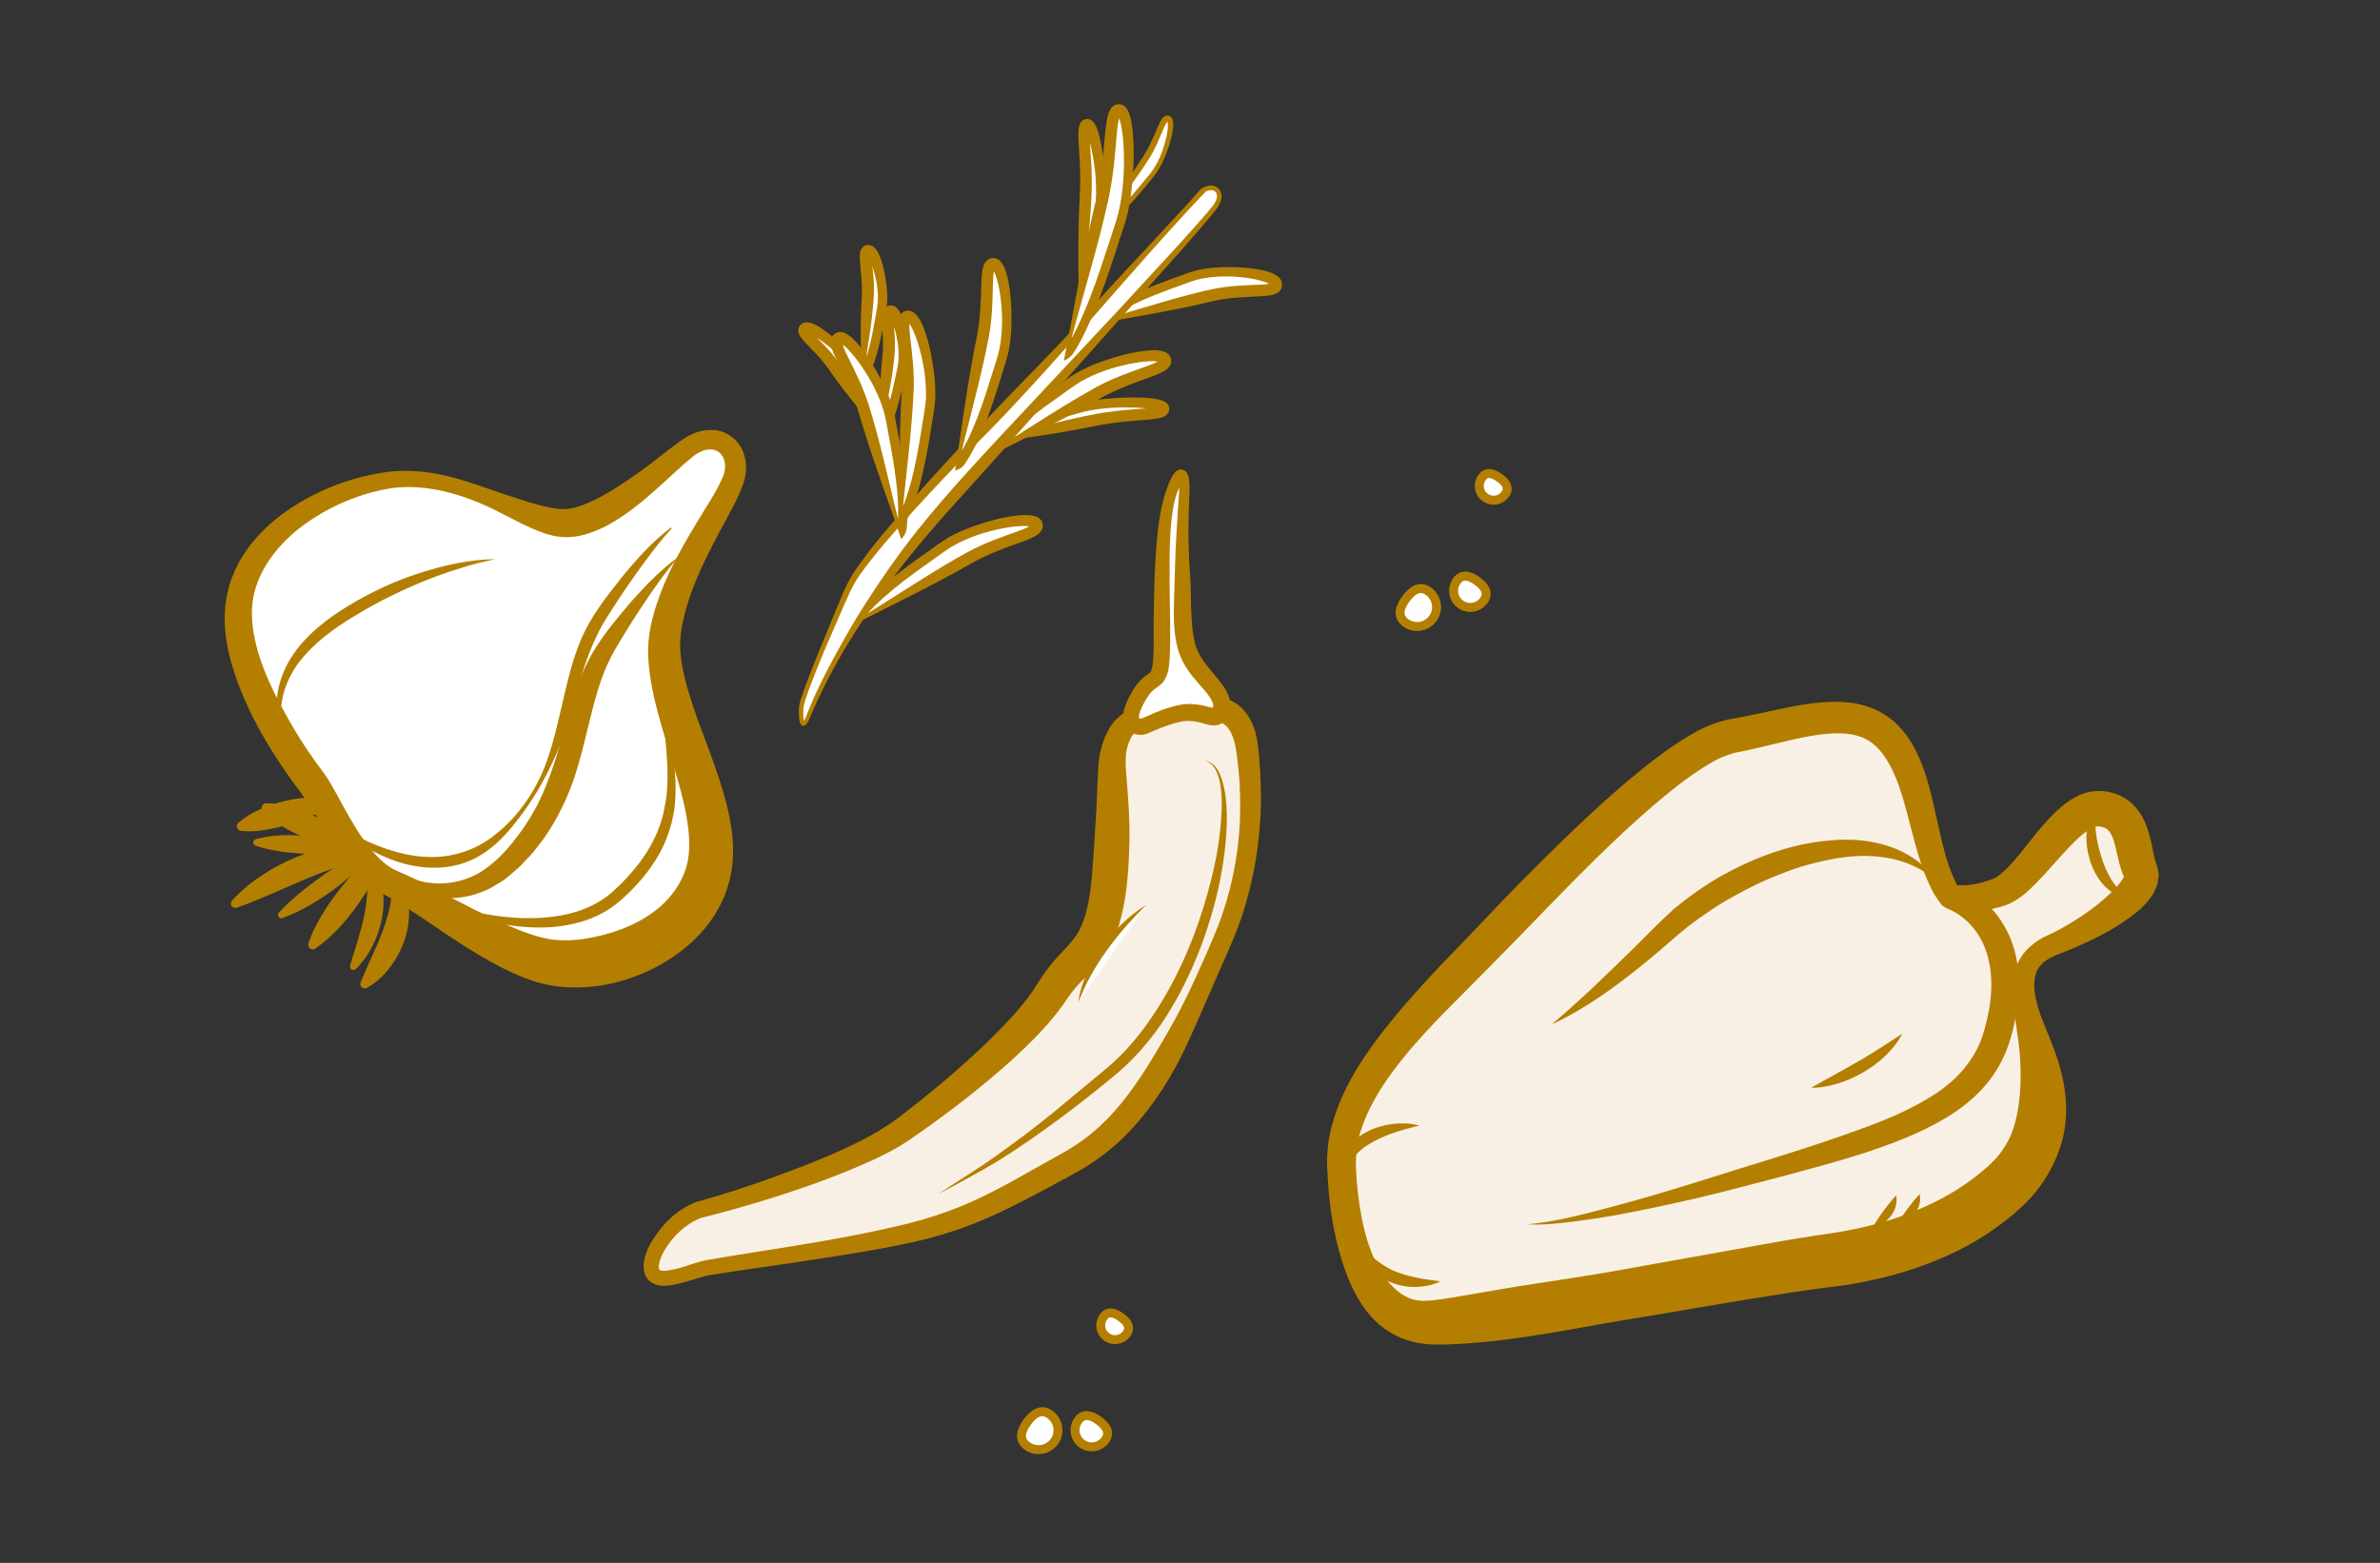
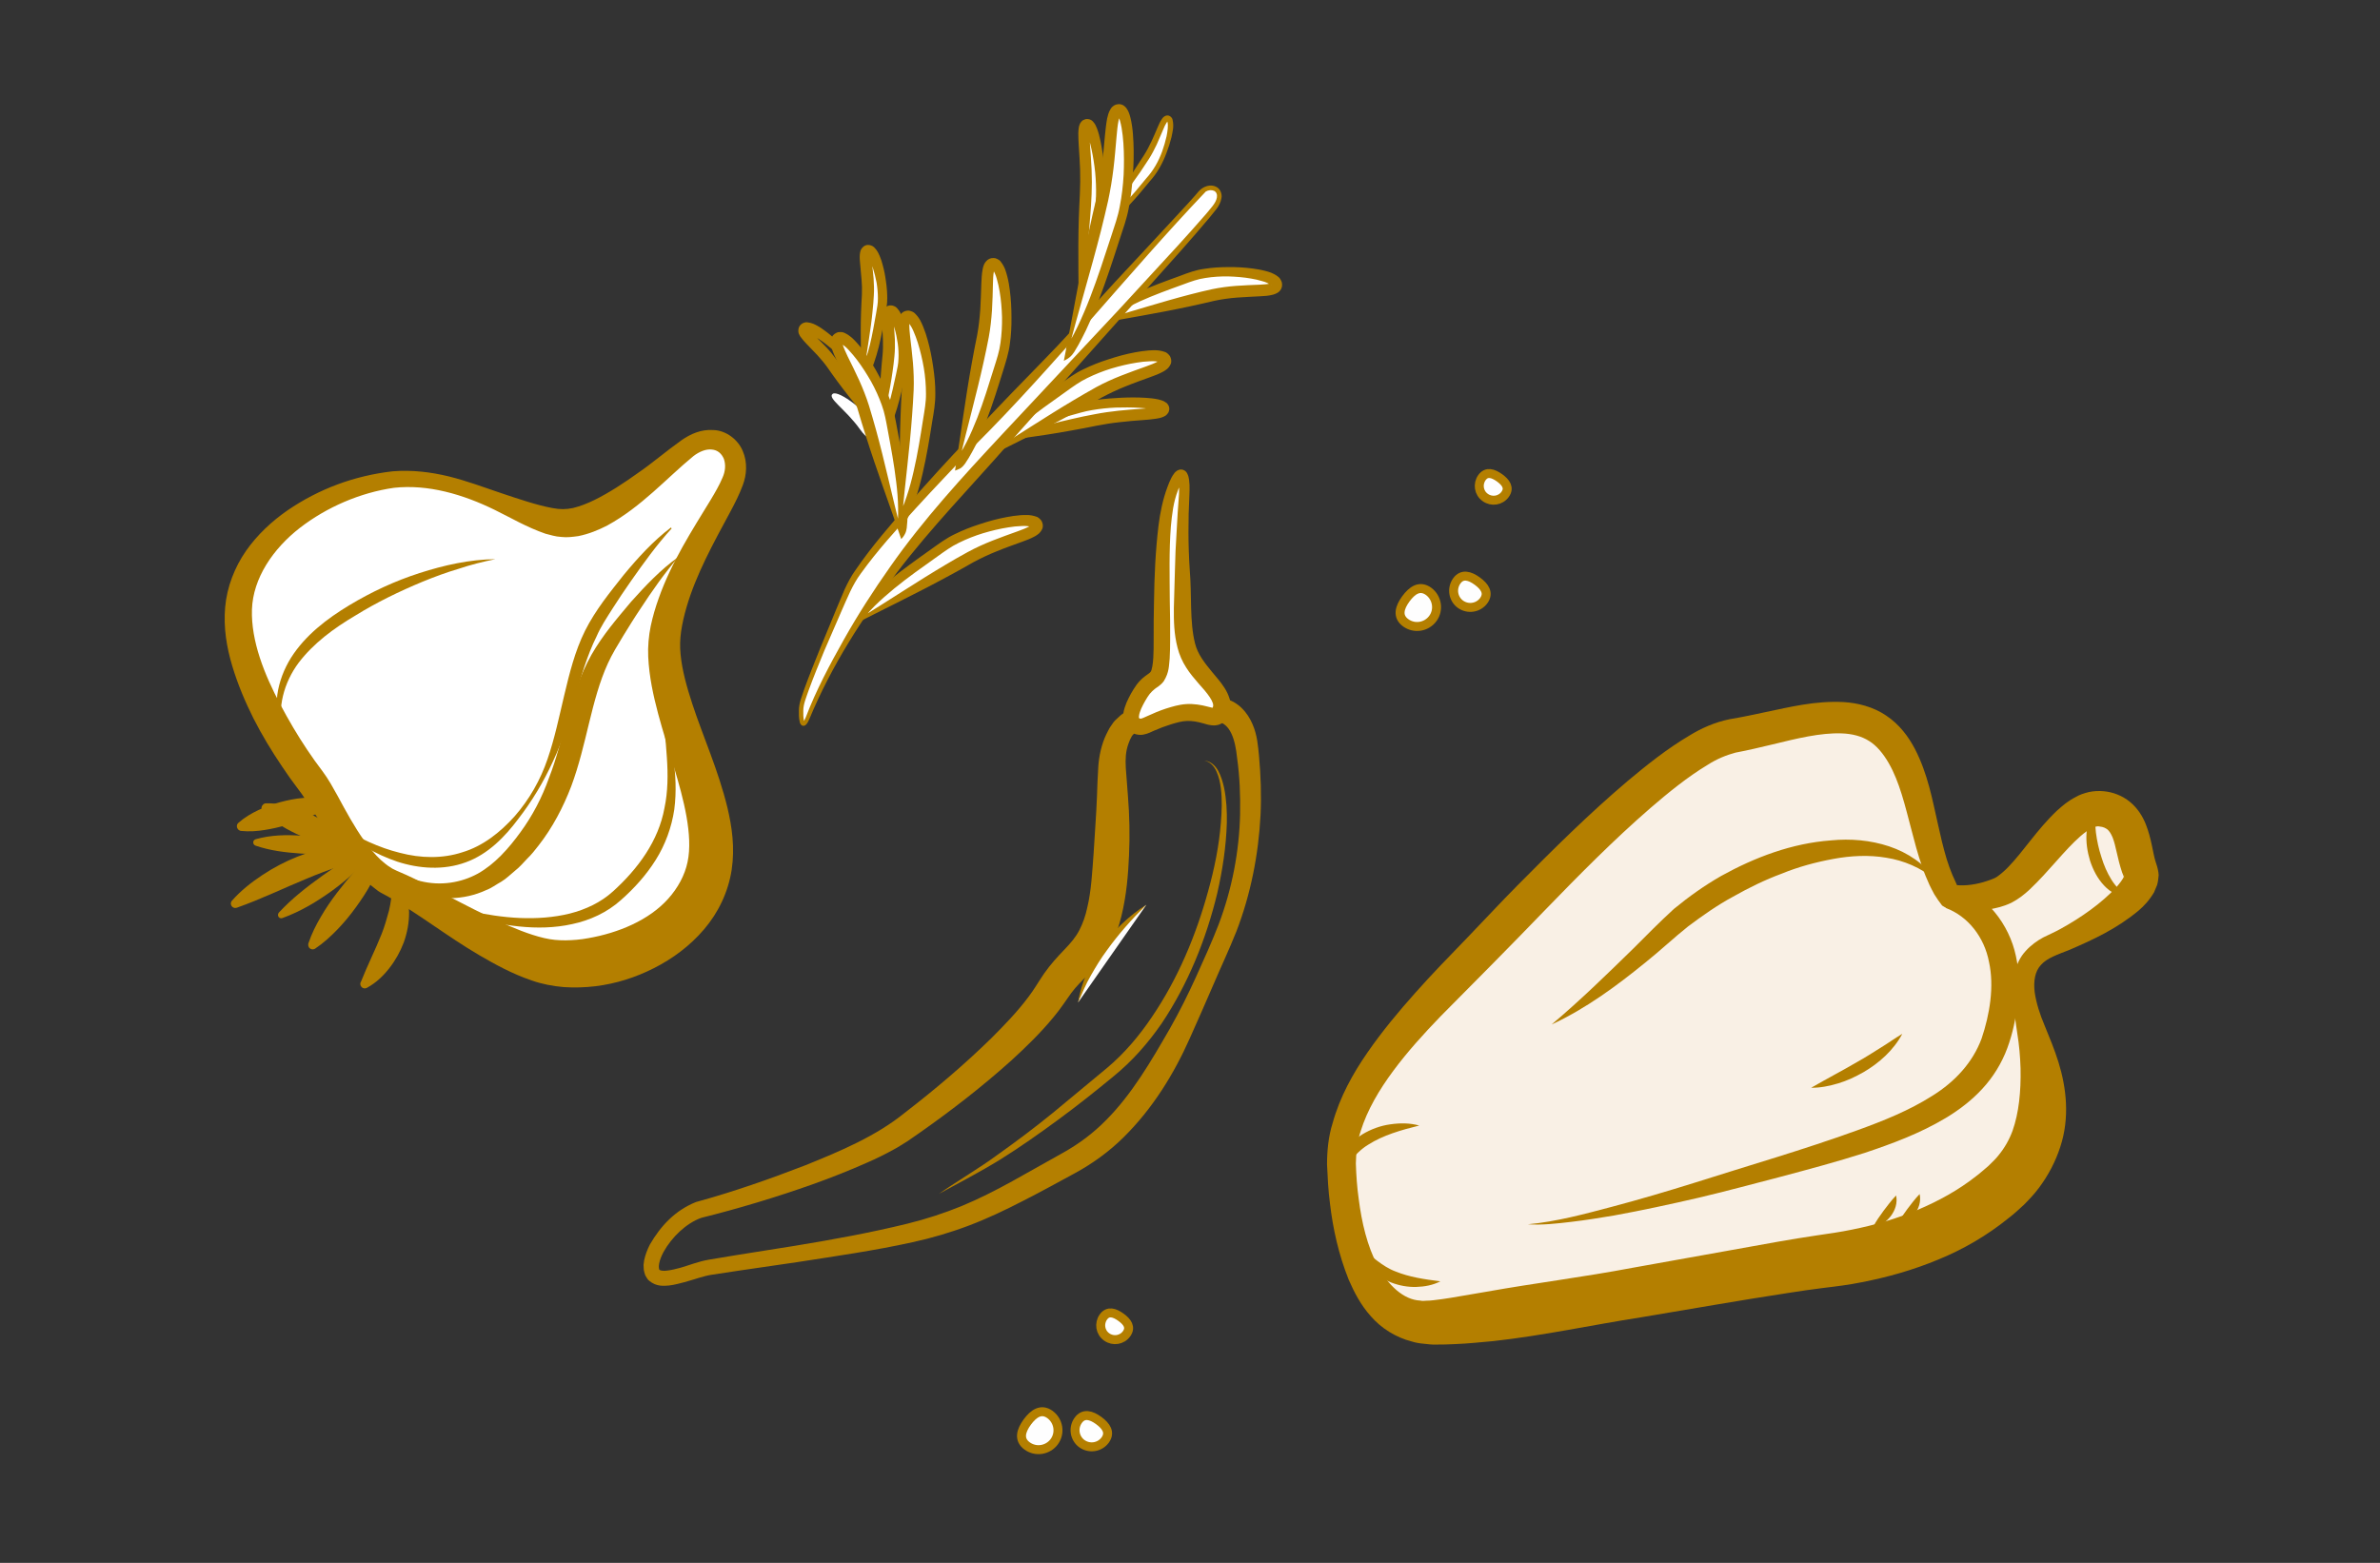
<svg xmlns="http://www.w3.org/2000/svg" version="1.1" id="Capa_1" x="0px" y="0px" viewBox="0 0 199.04 130.72" style="enable-background:new 0 0 199.04 130.72;" xml:space="preserve">
  <rect x="0" y="0" width="199.04" height="130.72" fill="#333333" stroke="none" />
  <style type="text/css">
	.st0{fill:#F9F0E5;}
	.st1{fill:#B47F00;}
	.st2{fill-rule:evenodd;clip-rule:evenodd;fill:#F9F0E5;}
	.st3{fill-rule:evenodd;clip-rule:evenodd;fill:#FFFFFF;}
	.st4{fill:#FFFFFF;}
	.st5{fill:none;stroke:#B47F00;stroke-width:3;stroke-miterlimit:10;}
	.st6{fill:#FEFEFE;}
	.st7{fill:#FEFEFE;stroke:#B47F00;stroke-width:1.5;stroke-linecap:round;stroke-linejoin:round;stroke-miterlimit:10;}
	.st8{fill:none;stroke:#B47F00;stroke-width:2;stroke-linecap:round;stroke-linejoin:round;stroke-miterlimit:10;}
	.st9{fill:#FEFEFE;stroke:#B47F00;stroke-width:0.75;stroke-miterlimit:10;}
</style>
  <g>
    <g>
      <path class="st4" d="M81.7,37.11c2.24-1.31,6.07-2.27,8.57-2.97c2.51-0.7,7.04-0.57,7.06,0.04c0.02,0.61-2.52,0.34-5.6,0.93    C88.66,35.7,81.7,37.11,81.7,37.11z" />
      <path class="st1" d="M81.34,37.25c0.05-0.1,0.1-0.25,0.22-0.4c0.12-0.15,0.28-0.26,0.4-0.33l0.47-0.23    c0.31-0.14,0.63-0.28,0.95-0.41c0.64-0.25,1.28-0.48,1.92-0.7c1.29-0.43,2.59-0.79,3.89-1.15c0.64-0.17,1.3-0.39,1.99-0.5    c0.68-0.12,1.37-0.19,2.05-0.23c0.68-0.05,1.37-0.07,2.06-0.05c0.35,0.01,0.69,0.03,1.05,0.07c0.18,0.02,0.36,0.05,0.54,0.09    c0.19,0.06,0.37,0.07,0.66,0.28c0.03,0.02,0.08,0.06,0.12,0.13c0.04,0.05,0.08,0.11,0.11,0.22c0.05,0.2,0,0.31-0.05,0.45    c-0.06,0.11-0.14,0.19-0.22,0.26c-0.07,0.04-0.13,0.08-0.2,0.11c-0.24,0.1-0.42,0.13-0.61,0.16c-0.36,0.06-0.7,0.08-1.04,0.11    c-0.68,0.05-1.34,0.1-2,0.18c-0.66,0.07-1.3,0.17-1.96,0.3c-0.69,0.14-1.39,0.28-2.1,0.4C86.78,36.53,83.94,36.84,81.34,37.25z     M82.07,36.98c2.69-0.64,5.13-1.39,7.59-1.94c0.62-0.15,1.24-0.27,1.87-0.39c0.66-0.13,1.36-0.23,2.03-0.3    c0.68-0.07,1.36-0.12,2.03-0.17c0.33-0.03,0.67-0.05,0.97-0.1c0.15-0.02,0.3-0.06,0.37-0.09c0.01-0.01,0.03-0.01,0.03-0.01    c-0.03,0.01-0.04,0.04-0.06,0.07c-0.09,0.06,0.03,0.37,0.06,0.35c0.02,0-0.14-0.07-0.27-0.1c-0.14-0.04-0.29-0.07-0.45-0.09    c-0.31-0.05-0.64-0.08-0.96-0.1c-0.65-0.04-1.32-0.04-1.98-0.02c-0.66,0.03-1.32,0.1-1.96,0.21c-0.64,0.1-1.26,0.3-1.92,0.48    c-1.3,0.36-2.59,0.71-3.86,1.13c-0.63,0.21-1.26,0.43-1.87,0.68c-0.31,0.13-0.61,0.26-0.9,0.4l-0.44,0.22    c-0.03,0.02-0.01-0.01-0.04-0.08C82.26,37.06,82.17,36.99,82.07,36.98z" />
    </g>
    <g>
      <path class="st4" d="M91.83,26.94c1.84-1.78,5.41-2.92,7.72-3.78c2.31-0.86,6.97-0.35,7.2,0.56c0.22,0.91-2.45,0.32-5.38,0.97    C98.43,25.35,91.83,26.94,91.83,26.94z" />
      <path class="st1" d="M91.48,27.13c0.03-0.11,0.06-0.26,0.14-0.43c0.08-0.16,0.22-0.3,0.32-0.39L92.36,26    c0.28-0.2,0.57-0.39,0.86-0.56c0.59-0.34,1.19-0.64,1.8-0.92c1.22-0.56,2.47-1.01,3.71-1.46c0.59-0.23,1.28-0.48,1.96-0.57    c0.68-0.11,1.36-0.15,2.04-0.15c0.68-0.01,1.35,0.03,2.03,0.12c0.34,0.05,0.68,0.1,1.02,0.19c0.35,0.09,0.69,0.18,1.08,0.47    l0.14,0.12c0.05,0.06,0.1,0.15,0.14,0.23c0.09,0.16,0.1,0.35,0.06,0.55c-0.07,0.24-0.21,0.38-0.36,0.47    c-0.12,0.07-0.25,0.12-0.35,0.15c-0.41,0.11-0.74,0.12-1.08,0.14c-0.67,0.04-1.32,0.06-1.96,0.11c-0.64,0.05-1.28,0.14-1.89,0.27    c-0.66,0.15-1.35,0.32-2.03,0.46C96.79,26.21,94.03,26.65,91.48,27.13z M92.17,26.75c2.59-0.73,4.96-1.5,7.36-2.12    c0.6-0.16,1.2-0.3,1.83-0.44c0.67-0.14,1.35-0.23,2.02-0.28c0.67-0.05,1.34-0.07,1.99-0.1c0.32-0.02,0.65-0.04,0.88-0.1    c0.06-0.01,0.08-0.03,0.11-0.04c-0.01,0-0.02,0.01-0.02,0.02c-0.01,0.01-0.04,0.05-0.04,0.08c-0.02,0.04,0.01,0.05-0.01,0.08    c0,0.01,0.02,0.02,0.02,0.01l-0.05-0.03c-0.13-0.11-0.43-0.25-0.72-0.32c-0.29-0.09-0.6-0.16-0.91-0.21    c-0.62-0.11-1.27-0.16-1.91-0.18c-0.64-0.01-1.28,0.03-1.91,0.13c-0.63,0.09-1.19,0.29-1.83,0.53c-1.24,0.45-2.47,0.89-3.66,1.43    c-0.59,0.27-1.17,0.56-1.72,0.89c-0.27,0.16-0.54,0.34-0.79,0.53l-0.37,0.29c-0.02,0.02-0.01,0-0.05-0.06    C92.35,26.8,92.26,26.75,92.17,26.75z" />
    </g>
    <g>
      <path class="st4" d="M82.2,38.3c1.59-2.4,5.16-4.75,7.44-6.39s7.37-2.7,7.8-1.87s-2.54,1.14-5.54,2.79    C88.91,34.48,82.2,38.3,82.2,38.3z" />
      <path class="st1" d="M81.92,38.57c0.01-0.12,0.01-0.29,0.06-0.48c0.05-0.19,0.15-0.36,0.24-0.48l0.36-0.45    c0.25-0.29,0.51-0.57,0.78-0.84c0.54-0.54,1.11-1.03,1.69-1.51c1.17-0.95,2.39-1.82,3.6-2.68c0.59-0.42,1.23-0.9,1.93-1.23    c0.69-0.34,1.4-0.62,2.13-0.85c0.72-0.24,1.46-0.44,2.21-0.58c0.38-0.07,0.76-0.13,1.16-0.16c0.4-0.02,0.79-0.06,1.32,0.12    c0.12,0.02,0.31,0.17,0.44,0.35c0.1,0.19,0.16,0.42,0.07,0.66c-0.18,0.4-0.44,0.52-0.61,0.63c-0.38,0.21-0.74,0.34-1.1,0.47    c-0.71,0.26-1.4,0.5-2.08,0.78c-0.68,0.27-1.33,0.58-1.97,0.92c-0.67,0.38-1.35,0.77-2.05,1.14    C87.35,35.89,84.52,37.23,81.92,38.57z M82.49,38.03c2.59-1.59,4.94-3.16,7.35-4.59c0.6-0.36,1.22-0.71,1.84-1.06    c0.68-0.37,1.37-0.68,2.08-0.96c0.7-0.28,1.42-0.53,2.11-0.78c0.34-0.12,0.69-0.26,0.95-0.4c0.15-0.06,0.21-0.18,0.19-0.11    C97,30.2,97,30.24,97.02,30.27c0,0.05,0.07,0.05,0,0.03c-0.17-0.07-0.55-0.11-0.89-0.08c-0.35,0.01-0.7,0.05-1.06,0.11    c-0.71,0.11-1.42,0.28-2.12,0.49c-0.69,0.21-1.37,0.48-2.02,0.8c-0.65,0.31-1.2,0.72-1.83,1.17c-1.21,0.86-2.42,1.71-3.56,2.64    c-0.57,0.47-1.12,0.95-1.64,1.46c-0.26,0.26-0.5,0.52-0.74,0.79l-0.34,0.42c-0.02,0.03-0.02,0.01-0.08-0.03    C82.7,38.02,82.59,38,82.49,38.03z" />
    </g>
    <g>
      <path class="st4" d="M71.47,52.08c1.59-2.4,5.16-4.75,7.44-6.39c2.29-1.64,7.37-2.7,7.8-1.87s-2.54,1.14-5.54,2.79    S71.47,52.08,71.47,52.08z" />
      <path class="st1" d="M71.18,52.35c0.01-0.12,0.01-0.29,0.06-0.48c0.05-0.19,0.15-0.36,0.24-0.48l0.36-0.45    c0.25-0.29,0.51-0.57,0.78-0.84c0.54-0.54,1.11-1.03,1.69-1.51c1.17-0.95,2.39-1.82,3.6-2.68c0.59-0.42,1.23-0.9,1.93-1.23    c0.69-0.34,1.4-0.62,2.13-0.85c0.72-0.24,1.46-0.44,2.21-0.58c0.38-0.07,0.76-0.13,1.16-0.16c0.4-0.02,0.79-0.06,1.32,0.12    c0.12,0.02,0.31,0.17,0.44,0.35c0.1,0.19,0.16,0.42,0.07,0.66c-0.18,0.4-0.44,0.52-0.61,0.63c-0.38,0.21-0.74,0.34-1.1,0.47    c-0.71,0.26-1.4,0.5-2.08,0.78c-0.68,0.27-1.33,0.58-1.97,0.92c-0.67,0.38-1.35,0.77-2.05,1.14    C76.61,49.66,73.78,51.01,71.18,52.35z M71.75,51.81c2.59-1.59,4.94-3.16,7.35-4.59c0.6-0.36,1.22-0.71,1.84-1.05    c0.68-0.37,1.37-0.68,2.08-0.96c0.7-0.28,1.42-0.53,2.11-0.78c0.34-0.12,0.69-0.26,0.95-0.4c0.15-0.06,0.21-0.18,0.19-0.11    c-0.01,0.06-0.01,0.1,0.01,0.13c0,0.05,0.07,0.05,0,0.03c-0.17-0.07-0.55-0.11-0.89-0.08c-0.35,0.01-0.7,0.05-1.06,0.11    c-0.71,0.11-1.42,0.28-2.12,0.49c-0.69,0.21-1.37,0.48-2.02,0.8c-0.65,0.31-1.2,0.72-1.83,1.17c-1.21,0.86-2.42,1.71-3.56,2.64    c-0.57,0.47-1.12,0.95-1.64,1.46c-0.26,0.26-0.5,0.52-0.74,0.79l-0.34,0.42c-0.02,0.03-0.02,0.01-0.08-0.03    C71.96,51.8,71.85,51.78,71.75,51.81z" />
    </g>
    <g>
      <path class="st4" d="M67.55,60.05c0,0,3.02-8.31,11.97-18.28s21.52-23.4,22.26-24.7c0.74-1.29-0.66-1.87-1.45-0.87    s-7.41,7.98-10.01,11.16c-2.6,3.18-17.57,17.81-19.32,21.78c-1.75,3.97-3.91,9.13-3.98,9.99C66.94,59.99,67.05,61.25,67.55,60.05z    " />
      <path class="st1" d="M67.39,59.99c0.86-2.26,2-4.39,3.18-6.49c1.18-2.1,2.49-4.13,3.88-6.1c2.77-3.96,6.05-7.52,9.31-11.02    l9.84-10.51l4.87-5.29c0.81-0.89,1.61-1.78,2.39-2.68c0.36-0.46,0.83-0.89,0.91-1.39c0.04-0.25-0.05-0.46-0.24-0.55    c-0.2-0.09-0.47-0.07-0.69,0.06C94.33,22.86,88.3,30.5,81.52,37.26c-1.64,1.75-3.31,3.47-4.92,5.24    c-1.61,1.77-3.23,3.55-4.61,5.47c-0.7,0.94-1.13,2.05-1.62,3.15l-1.43,3.3c-0.46,1.11-0.91,2.22-1.32,3.34    c-0.19,0.57-0.44,1.12-0.44,1.68c-0.01,0.29,0,0.59,0.06,0.85c0.01,0.06,0.05,0.12,0.03,0.1c-0.02-0.02-0.09-0.01-0.08-0.01    c0,0,0.01-0.01,0.03-0.04C67.27,60.26,67.33,60.12,67.39,59.99z M67.7,60.11c-0.07,0.15-0.12,0.29-0.24,0.44    c-0.02,0.03-0.07,0.08-0.13,0.12c-0.05,0.04-0.21,0.06-0.29-0.01c-0.13-0.12-0.14-0.21-0.16-0.29c-0.08-0.33-0.07-0.63-0.07-0.94    c0-0.65,0.27-1.22,0.45-1.79c0.41-1.13,0.86-2.25,1.31-3.36l1.37-3.33l0.7-1.66c0.25-0.54,0.55-1.12,0.9-1.6    c1.37-2.01,2.96-3.82,4.53-5.63c1.59-1.81,3.2-3.59,4.86-5.32c1.65-1.74,3.3-3.49,4.98-5.2c1.67-1.73,3.36-3.41,4.9-5.25    c1.59-1.81,3.23-3.56,4.87-5.31l2.45-2.64l1.22-1.32l0.6-0.67c0.18-0.2,0.38-0.5,0.69-0.66c0.3-0.17,0.69-0.24,1.04-0.08    c0.37,0.16,0.54,0.61,0.47,0.96c-0.12,0.72-0.63,1.13-0.98,1.61c-0.78,0.92-1.56,1.83-2.36,2.73l-4.8,5.37l-9.58,10.74    c-3.16,3.62-6.51,7.04-9.4,10.84C72.14,51.63,69.53,55.7,67.7,60.11z" />
    </g>
    <g>
      <path class="st4" d="M72.15,31.45c0.94-1.48,1.29-4.04,1.6-5.71c0.31-1.67-0.51-4.75-1.11-4.78c-0.6-0.03,0.05,1.69-0.06,3.76    S72.15,31.45,72.15,31.45z" />
      <path class="st1" d="M72.27,31.08c-0.03-0.07-0.11-0.13-0.18-0.14c-0.08-0.01-0.11,0.03-0.11,0.03l0.14-0.28    c0.09-0.19,0.17-0.39,0.25-0.59c0.15-0.41,0.28-0.83,0.38-1.26c0.21-0.86,0.36-1.74,0.52-2.63c0.08-0.47,0.16-0.85,0.15-1.28    c0-0.42-0.04-0.86-0.11-1.29c-0.08-0.43-0.19-0.85-0.32-1.26c-0.07-0.2-0.14-0.4-0.23-0.58c-0.08-0.18-0.21-0.36-0.25-0.39    c0,0-0.01-0.01,0,0c0.02,0.02,0.05,0.03,0.08,0.03c0.07,0.01,0.1,0,0.2-0.05c0.14-0.14,0.07-0.12,0.08-0.04    c-0.01,0.15,0.01,0.37,0.04,0.58c0.05,0.44,0.12,0.9,0.15,1.36c0.03,0.47,0.05,0.94,0.02,1.42c-0.03,0.43-0.05,0.83-0.1,1.25    C72.83,27.59,72.51,29.23,72.27,31.08z M72.03,31.82c0-1.76-0.09-3.73-0.02-5.7c0.01-0.49,0.05-0.98,0.07-1.46    c0.02-0.43,0.01-0.86-0.03-1.29l-0.12-1.34c-0.02-0.23-0.05-0.46-0.02-0.77c0.03-0.13,0-0.38,0.32-0.65    c0.17-0.13,0.35-0.14,0.51-0.11c0.08,0.02,0.17,0.05,0.24,0.09c0.06,0.04,0.09,0.07,0.13,0.1c0.28,0.28,0.36,0.51,0.47,0.75    c0.1,0.23,0.17,0.46,0.23,0.69c0.13,0.46,0.22,0.92,0.28,1.39c0.07,0.46,0.11,0.93,0.11,1.41c0.01,0.48-0.09,0.99-0.17,1.41    c-0.16,0.89-0.32,1.79-0.54,2.68c-0.12,0.45-0.24,0.89-0.4,1.34c-0.08,0.22-0.17,0.44-0.27,0.66l-0.16,0.32    c-0.05,0.1-0.15,0.23-0.28,0.32C72.25,31.76,72.12,31.79,72.03,31.82z" />
    </g>
    <g>
-       <path class="st4" d="M73.47,36c-0.18-1.74-1.5-3.97-2.3-5.47c-0.8-1.5-3.35-3.41-3.83-3.06c-0.49,0.35,1.09,1.29,2.29,2.98    S73.47,36,73.47,36z" />
+       <path class="st4" d="M73.47,36c-0.8-1.5-3.35-3.41-3.83-3.06c-0.49,0.35,1.09,1.29,2.29,2.98    S73.47,36,73.47,36z" />
      <path class="st1" d="M73.33,35.63c-0.07-0.04-0.17-0.04-0.23,0.01c-0.06,0.04-0.07,0.1-0.07,0.09l-0.06-0.31    c-0.05-0.21-0.11-0.41-0.17-0.62c-0.13-0.41-0.3-0.82-0.48-1.22c-0.37-0.81-0.8-1.59-1.23-2.39c-0.22-0.42-0.41-0.77-0.68-1.1    c-0.26-0.33-0.56-0.65-0.89-0.94c-0.33-0.28-0.67-0.55-1.03-0.78c-0.18-0.12-0.36-0.23-0.54-0.31c-0.17-0.09-0.39-0.16-0.44-0.15    c0,0-0.02,0,0,0c0.03,0,0.06-0.01,0.08-0.02c0.06-0.04,0.08-0.06,0.12-0.16c0.03-0.19-0.02-0.14,0.04-0.08    c0.09,0.12,0.24,0.28,0.39,0.43c0.31,0.31,0.65,0.63,0.97,0.97c0.32,0.34,0.62,0.71,0.9,1.1c0.24,0.35,0.48,0.69,0.7,1.04    C71.6,32.56,72.36,34.04,73.33,35.63z M73.6,36.37c-1.09-1.38-2.39-2.87-3.56-4.46c-0.29-0.39-0.58-0.8-0.85-1.19    c-0.25-0.35-0.53-0.68-0.82-1l-0.93-0.97c-0.16-0.17-0.32-0.34-0.5-0.59c-0.06-0.12-0.24-0.29-0.15-0.71    c0.06-0.21,0.19-0.32,0.33-0.41c0.08-0.04,0.16-0.06,0.24-0.08c0.07-0.01,0.11,0,0.17,0c0.4,0.05,0.6,0.17,0.83,0.29    c0.22,0.12,0.42,0.26,0.61,0.4c0.39,0.28,0.74,0.59,1.08,0.91c0.34,0.32,0.67,0.66,0.96,1.04c0.3,0.37,0.54,0.83,0.74,1.21    c0.43,0.8,0.86,1.6,1.24,2.44c0.19,0.42,0.37,0.85,0.52,1.3c0.08,0.22,0.14,0.45,0.2,0.68l0.08,0.35    c0.02,0.11,0.03,0.27-0.02,0.43C73.74,36.18,73.65,36.29,73.6,36.37z" />
    </g>
    <g>
      <path class="st4" d="M73.6,36.48c1-1.44,1.46-3.98,1.83-5.64s-0.31-4.76-0.9-4.82s-0.02,1.69-0.21,3.75S73.6,36.48,73.6,36.48z" />
      <path class="st1" d="M73.74,36.11c-0.03-0.07-0.1-0.14-0.18-0.14c-0.08-0.01-0.12,0.03-0.11,0.03l0.16-0.28    c0.1-0.19,0.19-0.38,0.27-0.58c0.17-0.4,0.31-0.82,0.43-1.24c0.25-0.85,0.44-1.73,0.63-2.61c0.1-0.46,0.19-0.85,0.2-1.27    c0.02-0.42,0-0.86-0.06-1.29c-0.06-0.43-0.15-0.86-0.27-1.27c-0.06-0.2-0.13-0.41-0.21-0.59c-0.07-0.18-0.19-0.37-0.23-0.4    c0,0-0.01-0.01,0,0c0.02,0.02,0.05,0.03,0.08,0.04c0.07,0.01,0.1,0,0.2-0.04c0.15-0.13,0.08-0.12,0.08-0.04    c-0.01,0.15,0,0.37,0.01,0.59c0.03,0.44,0.08,0.9,0.1,1.37c0.01,0.47,0.01,0.94-0.04,1.42c-0.04,0.43-0.09,0.83-0.15,1.24    C74.43,32.65,74.05,34.27,73.74,36.11z M73.46,36.84c0.07-1.76,0.07-3.73,0.22-5.7c0.03-0.49,0.09-0.98,0.13-1.45    c0.04-0.42,0.04-0.86,0.03-1.29l-0.07-1.34c-0.01-0.23-0.03-0.47,0.01-0.77c0.03-0.13,0.01-0.38,0.35-0.64    c0.18-0.12,0.35-0.12,0.52-0.09c0.08,0.02,0.16,0.06,0.24,0.1c0.06,0.04,0.08,0.07,0.13,0.11c0.27,0.29,0.34,0.53,0.43,0.76    c0.09,0.24,0.15,0.47,0.2,0.7c0.11,0.46,0.18,0.93,0.22,1.4c0.05,0.47,0.07,0.94,0.05,1.42c-0.01,0.48-0.13,0.98-0.23,1.4    c-0.2,0.88-0.39,1.77-0.66,2.66c-0.13,0.44-0.28,0.88-0.45,1.32c-0.09,0.22-0.19,0.43-0.29,0.65l-0.17,0.32    c-0.06,0.09-0.16,0.23-0.29,0.31C73.68,36.79,73.55,36.82,73.46,36.84z" />
    </g>
    <g>
      <path class="st4" d="M92.16,18.81c1.55-0.83,3.11-2.88,4.2-4.18c1.09-1.31,1.9-4.38,1.39-4.7s-0.79,1.5-1.9,3.24    C94.74,14.91,92.16,18.81,92.16,18.81z" />
      <path class="st1" d="M92.3,18.68c0.07-0.12-0.01-0.2,0.04-0.2l0.27-0.18c0.18-0.13,0.35-0.26,0.52-0.41    c0.34-0.29,0.66-0.6,0.96-0.92c0.62-0.65,1.19-1.34,1.76-2.04c0.61-0.67,1.03-1.42,1.34-2.26c0.15-0.42,0.27-0.84,0.37-1.27    c0.08-0.41,0.16-0.91,0.07-1.21c-0.02-0.08-0.02-0.02,0.01-0.04c0.04-0.02-0.03,0.02-0.08,0.11c-0.1,0.16-0.2,0.36-0.28,0.57    c-0.18,0.41-0.35,0.83-0.54,1.25c-0.2,0.42-0.41,0.83-0.66,1.22l-0.72,1.09C94.39,15.78,93.34,17.18,92.3,18.68z M92.01,18.94    c0.94-1.53,1.87-3.15,2.88-4.75L95.66,13c0.24-0.37,0.44-0.76,0.63-1.16c0.19-0.4,0.36-0.81,0.54-1.23    c0.09-0.21,0.18-0.42,0.33-0.64c0.07-0.1,0.16-0.26,0.42-0.31c0.25-0.04,0.47,0.21,0.48,0.35c0.14,0.58,0,1-0.09,1.47    c-0.11,0.45-0.25,0.89-0.42,1.32c-0.31,0.85-0.79,1.71-1.4,2.37c-0.57,0.7-1.15,1.4-1.78,2.06c-0.32,0.33-0.64,0.65-0.99,0.95    c-0.18,0.15-0.36,0.29-0.55,0.43l-0.29,0.2C92.42,18.91,92.14,18.95,92.01,18.94z" />
    </g>
    <g>
      <path class="st4" d="M90.28,26.31c0.97-2.41,1.37-6.33,1.7-8.91c0.33-2.58-0.45-7.05-1.06-6.98s0.03,2.54-0.11,5.67    C90.67,19.23,90.28,26.31,90.28,26.31z" />
      <path class="st1" d="M90.37,25.93c-0.03-0.09-0.11-0.18-0.19-0.19c-0.08-0.02-0.1,0-0.09-0.03l0.15-0.47    c0.09-0.31,0.18-0.63,0.26-0.95c0.16-0.64,0.29-1.3,0.41-1.95c0.23-1.32,0.39-2.65,0.56-3.98c0.08-0.68,0.19-1.33,0.19-1.97    c0.02-0.65-0.01-1.32-0.07-1.97c-0.07-0.66-0.17-1.31-0.31-1.95c-0.07-0.32-0.15-0.64-0.24-0.94c-0.05-0.15-0.1-0.3-0.16-0.43    c-0.05-0.12-0.15-0.27-0.14-0.25c-0.02,0.03,0.31,0.11,0.36,0.01c0.04-0.02,0.06-0.04,0.06-0.07c0,0,0,0.02-0.01,0.03    c-0.02,0.07-0.03,0.23-0.03,0.38c0,0.3,0.02,0.64,0.04,0.97c0.05,0.67,0.1,1.35,0.13,2.03c0.03,0.68,0.03,1.38,0,2.05    c-0.03,0.64-0.06,1.27-0.12,1.9C91,20.65,90.62,23.18,90.37,25.93z M90.2,26.69c0.03-2.63-0.07-5.48,0.02-8.36    c0.02-0.71,0.06-1.43,0.09-2.13c0.03-0.67,0.04-1.32,0.02-1.99c-0.02-0.66-0.07-1.33-0.11-2c-0.02-0.34-0.04-0.68-0.04-1.05    c0.01-0.19,0.01-0.37,0.07-0.63c0.02-0.07,0.05-0.14,0.08-0.21c0.06-0.09,0.13-0.19,0.23-0.26C90.7,10,90.79,9.93,91,9.96    c0.11,0.01,0.18,0.04,0.23,0.07c0.07,0.04,0.11,0.07,0.14,0.1c0.25,0.26,0.29,0.43,0.37,0.61c0.07,0.18,0.12,0.35,0.17,0.53    c0.09,0.34,0.16,0.69,0.22,1.03c0.12,0.68,0.2,1.36,0.25,2.05c0.06,0.68,0.09,1.37,0.07,2.06c-0.01,0.7-0.13,1.39-0.21,2.05    c-0.17,1.34-0.34,2.68-0.58,4.02c-0.12,0.67-0.25,1.34-0.41,2.01c-0.08,0.33-0.17,0.67-0.27,1l-0.16,0.5    c-0.05,0.13-0.13,0.31-0.26,0.45C90.43,26.55,90.29,26.63,90.2,26.69z" />
    </g>
    <g>
      <path class="st4" d="M75.35,44.7c0.53-2.82-0.39-6.96-0.88-9.71s-3.4-7.02-4.29-6.73c-0.89,0.3,1.03,2.58,2.03,5.82    S75.35,44.7,75.35,44.7z" />
      <path class="st1" d="M75.33,44.31c-0.05-0.09-0.14-0.16-0.21-0.17c-0.07-0.01-0.09,0-0.08-0.04l0.05-0.53    c0.02-0.36,0.03-0.72,0.02-1.08c-0.01-0.72-0.07-1.45-0.16-2.17c-0.17-1.45-0.44-2.9-0.71-4.35c-0.14-0.75-0.25-1.43-0.5-2.1    c-0.24-0.67-0.54-1.33-0.89-1.96c-0.36-0.63-0.75-1.24-1.18-1.81c-0.22-0.28-0.44-0.56-0.68-0.81c-0.22-0.25-0.52-0.49-0.69-0.55    c-0.07-0.04-0.02,0.01,0.02-0.02c0.03-0.01,0.06-0.03,0.1-0.08c0.03-0.07-0.01,0.05,0.06,0.2c0.09,0.29,0.25,0.62,0.4,0.95    c0.32,0.65,0.66,1.32,0.97,2.01c0.31,0.69,0.59,1.39,0.82,2.12c0.2,0.68,0.41,1.35,0.59,2.03C74,38.64,74.58,41.39,75.33,44.31z     M75.37,45.09c-0.93-2.75-2.03-5.67-2.97-8.66c-0.24-0.74-0.46-1.49-0.68-2.23c-0.21-0.68-0.47-1.36-0.77-2.02    c-0.29-0.67-0.62-1.31-0.95-1.99c-0.16-0.34-0.33-0.68-0.45-1.1c-0.05-0.2-0.16-0.47,0.01-0.88c0.11-0.23,0.31-0.35,0.51-0.42    c0.22-0.04,0.45-0.01,0.55,0.05c0.51,0.24,0.76,0.53,1.03,0.82c0.27,0.29,0.5,0.6,0.72,0.91c0.44,0.62,0.83,1.27,1.18,1.94    c0.36,0.67,0.68,1.35,0.94,2.08c0.27,0.72,0.4,1.51,0.53,2.21c0.27,1.45,0.55,2.92,0.72,4.41c0.09,0.74,0.15,1.49,0.16,2.25    c0.01,0.38,0,0.76-0.02,1.14l-0.05,0.57c-0.02,0.14-0.06,0.34-0.16,0.51C75.57,44.88,75.45,45,75.37,45.09z" />
    </g>
    <g>
      <path class="st4" d="M75.32,43.67c1.45-2.47,1.97-6.68,2.43-9.44c0.46-2.76-0.84-7.76-1.78-7.78c-0.94-0.02,0.1,2.77-0.05,6.17    S75.32,43.67,75.32,43.67z" />
      <path class="st1" d="M75.43,43.29c-0.01-0.1-0.08-0.19-0.14-0.23c-0.06-0.04-0.08-0.03-0.06-0.06l0.22-0.48    c0.14-0.33,0.27-0.66,0.38-1.01c0.23-0.68,0.42-1.39,0.58-2.1c0.33-1.42,0.56-2.88,0.79-4.34c0.12-0.75,0.25-1.43,0.24-2.14    c0-0.71-0.06-1.44-0.18-2.15c-0.12-0.71-0.29-1.42-0.5-2.1c-0.11-0.34-0.23-0.68-0.37-0.99c-0.13-0.31-0.33-0.63-0.47-0.75    c-0.05-0.06-0.02,0,0.02-0.01c0.04,0.01,0.06-0.01,0.12-0.05c0.05-0.06-0.02,0.05-0.01,0.21c-0.01,0.3,0.02,0.67,0.06,1.03    c0.08,0.72,0.18,1.47,0.24,2.22c0.06,0.75,0.09,1.51,0.06,2.28c-0.04,0.71-0.07,1.41-0.13,2.11    C76.08,37.5,75.71,40.29,75.43,43.29z M75.2,44.04c0.05-2.9,0-6.03,0.11-9.15c0.02-0.78,0.07-1.56,0.11-2.32    c0.03-0.71,0.01-1.44-0.04-2.16c-0.05-0.73-0.14-1.45-0.22-2.19c-0.04-0.38-0.08-0.75-0.06-1.19c0.02-0.2,0.01-0.49,0.3-0.83    c0.18-0.18,0.41-0.23,0.62-0.22c0.22,0.04,0.43,0.15,0.5,0.24c0.4,0.39,0.53,0.75,0.69,1.12c0.15,0.37,0.27,0.73,0.37,1.1    c0.21,0.74,0.35,1.48,0.46,2.23c0.11,0.75,0.19,1.5,0.18,2.27c0.01,0.77-0.13,1.56-0.25,2.26c-0.23,1.46-0.47,2.93-0.81,4.39    c-0.17,0.73-0.36,1.46-0.61,2.17c-0.12,0.36-0.26,0.71-0.41,1.07l-0.24,0.52c-0.07,0.13-0.17,0.3-0.32,0.43    C75.46,43.91,75.31,43.98,75.2,44.04z" />
    </g>
    <g>
      <path class="st4" d="M80.03,39.01c1.79-2.24,2.9-6.34,3.75-9s0.27-7.8-0.66-7.95s-0.29,2.76-0.92,6.1S80.03,39.01,80.03,39.01z" />
      <path class="st1" d="M80.2,38.66c0-0.1-0.05-0.2-0.11-0.25c-0.06-0.05-0.08-0.04-0.05-0.07l0.29-0.45    c0.18-0.31,0.36-0.62,0.52-0.94c0.33-0.65,0.61-1.32,0.88-2c0.53-1.36,0.96-2.77,1.4-4.18c0.23-0.73,0.45-1.38,0.54-2.09    c0.1-0.71,0.14-1.43,0.13-2.15c-0.02-0.72-0.08-1.45-0.2-2.15c-0.06-0.35-0.13-0.7-0.23-1.03c-0.08-0.32-0.24-0.67-0.35-0.81    c-0.04-0.06-0.02,0,0.02-0.01c0.03,0.01,0.07,0,0.12-0.03c0.06-0.05-0.03,0.04-0.04,0.2c-0.06,0.3-0.07,0.66-0.08,1.02    c-0.02,0.73-0.03,1.48-0.08,2.23c-0.05,0.75-0.13,1.51-0.27,2.26c-0.14,0.7-0.27,1.38-0.43,2.07    C81.66,33.01,80.9,35.72,80.2,38.66z M79.87,39.36c0.46-2.87,0.85-5.97,1.41-9.04c0.13-0.77,0.29-1.53,0.44-2.29    c0.13-0.7,0.21-1.42,0.26-2.14c0.05-0.73,0.06-1.45,0.09-2.2c0.02-0.38,0.03-0.75,0.11-1.18c0.05-0.2,0.08-0.49,0.42-0.78    c0.2-0.15,0.44-0.17,0.65-0.13c0.21,0.07,0.41,0.2,0.46,0.31c0.34,0.44,0.42,0.82,0.53,1.21c0.1,0.38,0.16,0.76,0.21,1.14    c0.1,0.76,0.14,1.51,0.14,2.27c0.01,0.76-0.03,1.51-0.14,2.27c-0.1,0.77-0.35,1.52-0.56,2.21c-0.44,1.41-0.88,2.84-1.42,4.23    c-0.27,0.7-0.57,1.39-0.91,2.07c-0.17,0.34-0.36,0.67-0.55,1l-0.31,0.48c-0.08,0.12-0.22,0.27-0.38,0.38    C80.14,39.27,79.98,39.32,79.87,39.36z" />
    </g>
    <g>
      <path class="st4" d="M89.13,29.82c2.01-2.83,3.47-7.84,4.55-11.12s0.87-9.4-0.07-9.52c-0.94-0.11-0.51,3.34-1.42,7.41    C91.29,20.66,89.13,29.82,89.13,29.82z" />
      <path class="st1" d="M89.29,29.47c0.01-0.12-0.04-0.24-0.09-0.3c-0.05-0.06-0.06-0.07-0.03-0.12l0.34-0.56    c0.21-0.38,0.42-0.77,0.61-1.17c0.38-0.8,0.73-1.62,1.05-2.45c0.64-1.66,1.19-3.37,1.75-5.08c0.28-0.87,0.58-1.69,0.73-2.54    c0.17-0.86,0.27-1.74,0.32-2.62c0.04-0.88,0.04-1.77-0.02-2.65c-0.03-0.44-0.08-0.87-0.15-1.29c-0.07-0.4-0.2-0.89-0.33-1.05    c-0.01-0.02-0.01,0,0.01,0c0.04,0.03,0.1,0.03,0.12,0.04c0.03-0.01,0.05-0.03,0.07-0.02c0.02-0.02,0.02-0.03,0.01,0    c-0.04,0.05-0.1,0.27-0.14,0.45c-0.08,0.4-0.12,0.85-0.16,1.29c-0.08,0.89-0.15,1.8-0.26,2.7c-0.11,0.9-0.26,1.82-0.45,2.7    c-0.2,0.84-0.38,1.68-0.6,2.51C91.23,22.62,90.22,25.93,89.29,29.47z M88.97,30.18c0.69-3.47,1.31-7.17,2.1-10.86    c0.19-0.92,0.41-1.83,0.62-2.74c0.2-0.87,0.34-1.73,0.45-2.61c0.11-0.88,0.19-1.77,0.27-2.67c0.05-0.45,0.09-0.91,0.18-1.39    c0.07-0.25,0.09-0.48,0.3-0.81c0.04-0.07,0.11-0.16,0.23-0.24c0.1-0.08,0.23-0.13,0.37-0.14c0.13-0.03,0.3,0.01,0.44,0.08    c0.11,0.07,0.21,0.16,0.26,0.23c0.22,0.3,0.27,0.54,0.34,0.78c0.06,0.24,0.11,0.48,0.14,0.71c0.07,0.47,0.1,0.93,0.12,1.39    c0.04,0.92,0.02,1.83-0.05,2.74c-0.06,0.91-0.16,1.82-0.34,2.73c-0.16,0.92-0.49,1.79-0.76,2.63c-0.55,1.71-1.11,3.43-1.76,5.12    c-0.33,0.84-0.68,1.68-1.07,2.51c-0.2,0.41-0.41,0.82-0.63,1.22l-0.35,0.59c-0.09,0.14-0.23,0.32-0.4,0.45    C89.26,30.04,89.09,30.11,88.97,30.18z" />
    </g>
  </g>
  <g>
    <g>
      <path class="st1" d="M19.4,75.33c0.75-0.85,1.62-1.53,2.54-2.14c0.92-0.61,1.9-1.13,2.94-1.54c1.04-0.41,2.12-0.75,3.27-0.87    c1.13-0.13,2.34-0.11,3.43,0.34c0.19,0.08,0.28,0.29,0.2,0.48c-0.05,0.13-0.18,0.21-0.31,0.23l-0.02,0    c-1.03,0.08-1.99,0.32-2.96,0.61c-0.96,0.29-1.91,0.66-2.86,1.06c-1.9,0.78-3.78,1.7-5.82,2.42l-0.01,0    c-0.19,0.07-0.4-0.03-0.47-0.22C19.28,75.57,19.31,75.43,19.4,75.33z" />
    </g>
    <g>
      <path class="st1" d="M25.8,78.88c0.27-0.8,0.63-1.52,1.04-2.21c0.4-0.69,0.85-1.35,1.33-1.98c0.48-0.63,0.98-1.25,1.51-1.83    c0.26-0.3,0.54-0.58,0.82-0.86c0.27-0.26,0.59-0.6,0.8-0.75l0.18-0.14c0.14-0.11,0.35-0.08,0.45,0.07    c0.05,0.07,0.07,0.16,0.06,0.24c-0.08,0.6-0.24,0.9-0.39,1.32c-0.17,0.38-0.34,0.75-0.54,1.11c-0.38,0.72-0.83,1.39-1.3,2.04    c-0.47,0.65-0.98,1.27-1.54,1.85c-0.56,0.58-1.16,1.13-1.86,1.6c-0.18,0.12-0.41,0.07-0.53-0.11    C25.77,79.11,25.76,78.99,25.8,78.88z" />
    </g>
    <g>
      <path class="st1" d="M30.18,82.13c0.57-1.44,1.22-2.71,1.73-4c0.26-0.65,0.44-1.3,0.62-1.96c0.16-0.67,0.23-1.35,0.32-2.12l0-0.04    c0.02-0.2,0.21-0.35,0.41-0.33c0.12,0.01,0.22,0.08,0.28,0.18c0.43,0.73,0.66,1.59,0.67,2.45c0.01,0.86-0.16,1.72-0.44,2.51    c-0.3,0.79-0.71,1.52-1.22,2.17c-0.51,0.65-1.1,1.21-1.86,1.63c-0.18,0.1-0.41,0.04-0.51-0.15c-0.06-0.1-0.06-0.22-0.02-0.32    L30.18,82.13z" />
    </g>
    <g>
-       <path class="st1" d="M29.28,80.75c0.44-1.46,0.91-2.85,1.2-4.24c0.14-0.7,0.21-1.4,0.24-2.1c0.02-0.71-0.07-1.4-0.17-2.16l0-0.02    c-0.02-0.15,0.08-0.29,0.23-0.31c0.1-0.01,0.2,0.03,0.26,0.11c0.48,0.66,0.82,1.46,0.95,2.28c0.13,0.83,0.1,1.67-0.04,2.48    c-0.16,0.81-0.42,1.59-0.79,2.31c-0.37,0.72-0.82,1.39-1.42,1.96c-0.11,0.1-0.29,0.1-0.39-0.01c-0.07-0.07-0.09-0.18-0.06-0.27    L29.28,80.75z" />
-     </g>
+       </g>
    <g>
      <path class="st1" d="M19.94,68.82c0.52-0.46,1.09-0.79,1.68-1.07c0.59-0.28,1.19-0.49,1.82-0.66c0.62-0.16,1.26-0.3,1.92-0.35    c0.65-0.06,1.34-0.07,2.04,0.12c0.2,0.05,0.33,0.26,0.27,0.46c-0.03,0.1-0.1,0.19-0.18,0.24l-0.03,0.01    c-1.12,0.62-2.28,1.08-3.48,1.43c-0.6,0.18-1.21,0.32-1.85,0.42c-0.63,0.1-1.28,0.15-1.96,0.08c-0.21-0.02-0.37-0.21-0.36-0.42    C19.82,68.97,19.87,68.88,19.94,68.82z" />
    </g>
    <g>
      <path class="st1" d="M21.39,70.19c1.29-0.36,2.58-0.38,3.86-0.29c0.64,0.05,1.28,0.14,1.92,0.28c0.63,0.14,1.28,0.33,1.88,0.68    c0.13,0.08,0.18,0.25,0.1,0.38c-0.05,0.08-0.13,0.13-0.22,0.14l-0.02,0c-1.26,0.08-2.51,0.09-3.77,0.01    c-1.26-0.09-2.51-0.23-3.77-0.66c-0.15-0.05-0.23-0.21-0.18-0.36C21.22,70.28,21.3,70.22,21.39,70.19z" />
    </g>
    <g>
      <path class="st1" d="M22.25,67.19c0.7-0.02,1.34,0.1,1.97,0.27c0.63,0.17,1.23,0.39,1.82,0.67c0.58,0.28,1.15,0.59,1.69,0.97    c0.54,0.38,1.07,0.81,1.48,1.41c0.12,0.17,0.08,0.41-0.09,0.53c-0.09,0.06-0.19,0.08-0.29,0.06l-0.03-0.01    c-1.26-0.25-2.44-0.65-3.59-1.15c-0.57-0.25-1.14-0.54-1.68-0.87c-0.54-0.33-1.07-0.71-1.55-1.2c-0.15-0.15-0.15-0.4,0-0.55    C22.05,67.23,22.15,67.19,22.25,67.19z" />
    </g>
    <g>
      <path class="st1" d="M23.32,76.33c1.11-1.2,2.37-2.17,3.65-3.09c1.28-0.92,2.63-1.76,3.9-2.61l0.03-0.02    c0.13-0.08,0.29-0.05,0.38,0.07c0.06,0.09,0.06,0.2,0.01,0.28c-0.42,0.78-1,1.37-1.58,1.94c-0.59,0.56-1.22,1.07-1.87,1.55    c-1.3,0.94-2.68,1.78-4.23,2.34c-0.14,0.05-0.3-0.02-0.35-0.17C23.23,76.51,23.26,76.4,23.32,76.33z" />
    </g>
    <g>
      <path class="st4" d="M57.5,37.48c-2.26,1.66-7.21,6.79-10.82,6.26s-8.91-4.72-15.03-3.44c-6.11,1.29-11.69,5.58-11.74,11.11    c-0.05,5.53,4.95,12.43,6.12,13.95s3.88,7.26,6.74,8.52s8.69,5.58,12.87,6.52s11.84-1.32,13.53-7.24    c1.7-5.91-4.56-14.5-3.55-20.36s5.49-11.01,5.84-13.27C61.83,37.28,59.75,35.83,57.5,37.48z" />
      <path class="st1" d="M57.99,38.15c-2.24,1.84-4.32,4.22-7.2,5.8c-0.74,0.38-1.53,0.71-2.43,0.89c-0.46,0.06-0.92,0.13-1.42,0.07    c-0.52-0.03-0.9-0.17-1.32-0.27c-1.59-0.55-2.89-1.33-4.24-1.99c-2.67-1.31-5.59-2.16-8.43-1.85c-2.82,0.4-5.63,1.62-7.87,3.35    c-2.24,1.74-3.92,4.2-4.01,6.83c-0.08,2.63,1.03,5.42,2.38,7.96c0.68,1.28,1.42,2.55,2.24,3.77c0.41,0.61,0.83,1.21,1.27,1.78    c0.53,0.71,0.89,1.39,1.26,2.05c0.72,1.33,1.42,2.63,2.26,3.8c0.43,0.57,0.87,1.13,1.37,1.59c0.25,0.21,0.5,0.44,0.76,0.59    c0.13,0.09,0.25,0.17,0.38,0.22c0.13,0.06,0.22,0.11,0.44,0.2c1.52,0.64,2.82,1.39,4.18,2.08c1.34,0.7,2.67,1.37,3.99,1.99    c1.32,0.6,2.66,1.16,3.91,1.45c0.64,0.15,1.16,0.19,1.79,0.19c0.62-0.01,1.25-0.06,1.89-0.18c2.53-0.44,5.1-1.51,6.7-3.31    c0.79-0.88,1.38-1.95,1.61-3.06c0.24-1.12,0.15-2.45-0.09-3.81c-0.49-2.75-1.57-5.59-2.37-8.59c-0.4-1.51-0.75-3.08-0.83-4.77    c-0.04-0.83,0.04-1.75,0.21-2.57c0.17-0.8,0.4-1.58,0.67-2.33c1.07-3.02,2.78-5.66,4.33-8.2c0.38-0.63,0.75-1.27,1-1.87    c0.25-0.55,0.28-1.1,0.12-1.57c-0.18-0.44-0.52-0.75-1.01-0.79C59.05,37.54,58.48,37.77,57.99,38.15z M57.01,36.81    c0.72-0.5,1.62-0.92,2.66-0.84c1.05,0.03,2.06,0.8,2.45,1.76c0.41,0.95,0.32,2.01,0,2.85c-0.3,0.81-0.66,1.5-1.02,2.18    c-1.45,2.69-2.88,5.27-3.68,8.01c-0.2,0.68-0.36,1.37-0.46,2.05c-0.09,0.66-0.11,1.26-0.04,1.94c0.13,1.33,0.52,2.71,0.97,4.09    c0.91,2.78,2.18,5.55,2.95,8.72c0.37,1.58,0.63,3.31,0.35,5.18c-0.29,1.87-1.12,3.59-2.31,4.98c-1.18,1.39-2.64,2.46-4.18,3.24    c-1.55,0.79-3.2,1.31-4.92,1.52c-0.86,0.1-1.74,0.13-2.63,0.07c-0.88-0.07-1.86-0.26-2.67-0.55c-1.65-0.56-3.04-1.33-4.4-2.12    c-2.68-1.57-5.13-3.51-7.59-4.88l-0.57-0.31c-0.22-0.11-0.4-0.25-0.57-0.39c-0.37-0.27-0.67-0.57-0.97-0.87    c-0.59-0.59-1.09-1.22-1.58-1.85c-0.96-1.26-1.82-2.54-2.66-3.81c-0.42-0.63-0.8-1.27-1.19-1.76c-0.48-0.63-0.93-1.26-1.36-1.91    c-0.87-1.29-1.68-2.62-2.39-4.02c-0.7-1.4-1.32-2.86-1.78-4.4c-0.46-1.54-0.74-3.18-0.59-4.9c0.15-1.71,0.8-3.35,1.74-4.71    c0.95-1.36,2.16-2.48,3.47-3.39c2.64-1.81,5.63-2.91,8.8-3.27c1.6-0.13,3.19,0.06,4.71,0.43c1.52,0.38,2.96,0.92,4.41,1.41    c1.44,0.48,2.89,0.98,4.22,1.23c0.69,0.13,1.15,0.12,1.74,0c0.58-0.14,1.2-0.38,1.81-0.68c1.23-0.61,2.45-1.41,3.65-2.27    C54.59,38.71,55.7,37.74,57.01,36.81z" />
    </g>
    <g>
      <path class="st1" d="M35.12,74.91c1.3,0.61,2.72,0.96,4.11,1.28c1.4,0.3,2.82,0.53,4.24,0.59c1.42,0.06,2.84-0.04,4.18-0.37    c1.34-0.34,2.61-0.94,3.61-1.85c2.09-1.89,3.81-4.22,4.31-6.98c0.29-1.37,0.3-2.8,0.2-4.23c-0.08-1.43-0.28-2.87-0.44-4.31    c0.76,2.78,1.45,5.67,1.06,8.67c-0.22,1.48-0.75,2.94-1.55,4.21c-0.8,1.28-1.81,2.39-2.92,3.37c-1.15,1.03-2.59,1.69-4.06,2    c-1.47,0.33-2.98,0.35-4.44,0.2c-1.46-0.15-2.91-0.44-4.3-0.87C37.74,76.16,36.33,75.71,35.12,74.91z" />
    </g>
    <g>
      <path class="st1" d="M28.44,69.12c1.57,0.98,3.25,1.78,5,2.21c1.74,0.46,3.57,0.5,5.24-0.05c1.69-0.51,3.15-1.65,4.38-3.03    c1.21-1.39,2.14-3.02,2.73-4.76c0.6-1.74,0.97-3.54,1.4-5.35c0.43-1.8,0.88-3.66,1.74-5.39c0.88-1.75,2.06-3.18,3.22-4.65    c1.19-1.44,2.46-2.84,3.96-3.98l0.06,0.08c-1.25,1.37-2.33,2.87-3.39,4.38c-0.53,0.75-1.04,1.52-1.54,2.3    c-0.5,0.79-0.99,1.52-1.35,2.35c-1.59,3.21-2.01,7.04-3.65,10.46c-0.78,1.71-1.75,3.32-2.9,4.81c-1.11,1.48-2.51,2.94-4.38,3.62    c-1.86,0.69-3.92,0.54-5.73-0.05c-1.81-0.61-3.48-1.58-4.85-2.86L28.44,69.12z" />
    </g>
    <g>
      <path class="st1" d="M30.44,71.41c1.45,1.08,3.07,1.92,4.74,2.29c1.67,0.41,3.37,0.14,4.78-0.63c1.41-0.79,2.56-2.08,3.57-3.47    c1.01-1.38,1.8-2.9,2.38-4.53c1.26-3.2,1.67-6.93,3.55-10.3c0.97-1.69,2.13-3.02,3.31-4.43c1.22-1.36,2.48-2.7,3.97-3.76    c-1.18,1.38-2.21,2.85-3.19,4.35c-0.5,0.74-0.97,1.51-1.44,2.27c-0.47,0.78-0.92,1.51-1.27,2.28c-1.42,3.11-1.75,6.75-3.07,10.29    c-0.67,1.75-1.57,3.47-2.74,4.96c-0.29,0.38-0.59,0.75-0.93,1.08c-0.33,0.34-0.62,0.7-1.02,1.01c-0.38,0.31-0.72,0.66-1.15,0.92    c-0.44,0.24-0.83,0.55-1.3,0.72c-1.82,0.84-3.97,0.87-5.75,0.17C33.12,73.95,31.59,72.82,30.44,71.41z" />
    </g>
    <g>
      <path class="st1" d="M23.68,61.32c-0.49-0.96-0.6-2.1-0.49-3.2c0.15-1.1,0.56-2.16,1.15-3.11c1.2-1.89,3.02-3.27,4.86-4.38    c1.86-1.12,3.83-2.04,5.89-2.7c2.05-0.66,4.19-1.14,6.34-1.16c-1.05,0.21-2.08,0.47-3.09,0.81c-1.02,0.3-2.01,0.67-2.99,1.07    c-1.95,0.81-3.85,1.73-5.64,2.84c-1.81,1.07-3.49,2.31-4.74,3.95C23.76,57.07,23.13,59.23,23.68,61.32z" />
    </g>
  </g>
  <g>
    <g>
      <path class="st0" d="M163.05,74.95c-2.45-3.66-2.09-10.01-5.09-13.26s-8.3-0.97-13.14-0.14s-15.32,12.02-20.54,17.42    s-12.34,11.9-12.12,18.45s2.21,13.32,7.51,13.2s27.3-4.46,32.9-5.15s11.12-2.56,15.16-6.3c4.04-3.74,3.35-8.74,2.18-12.83    s-1.04-6.2,1.86-7.38s8.01-4.31,7.23-6.11s-0.41-4.96-3.36-5.23s-5.85,6.09-8.48,6.99S163.05,74.95,163.05,74.95z" />
      <path class="st1" d="M162.42,75.74c-0.23-0.3-0.46-0.62-0.66-0.95c-0.16-0.29-0.27-0.52-0.4-0.78c-0.23-0.51-0.45-1.03-0.62-1.55    c-0.36-1.03-0.63-2.06-0.89-3.07c-0.53-2-0.99-4-1.9-5.57c-0.45-0.78-1-1.45-1.63-1.84c-0.64-0.41-1.43-0.61-2.31-0.64    c-1.78-0.06-3.75,0.43-5.76,0.92c-1.01,0.24-2.04,0.49-3.11,0.69c-0.74,0.2-1.54,0.51-2.36,1.04c-1.64,0.99-3.22,2.27-4.75,3.59    c-3.07,2.66-5.97,5.6-8.84,8.56c-2.85,2.96-5.83,5.96-8.7,8.85c-1.42,1.47-2.78,2.97-3.96,4.56c-1.18,1.59-2.19,3.29-2.74,5.07    c-0.3,0.89-0.38,1.8-0.4,2.69c0.03,0.99,0.1,2,0.24,2.98c0.25,1.97,0.71,3.92,1.58,5.58c0.88,1.64,2.18,2.85,3.56,2.91    c0.16,0.04,0.35,0.03,0.53,0.01c0.18-0.01,0.33,0,0.59-0.04c0.46-0.06,0.93-0.11,1.43-0.2l2.99-0.51c4.03-0.72,8.15-1.23,12.21-2    l12.27-2.2c1.04-0.18,2.06-0.35,3.14-0.51c1.04-0.15,1.96-0.28,2.93-0.48c1.91-0.38,3.77-0.92,5.52-1.66    c1.75-0.74,3.4-1.65,4.85-2.79c0.37-0.27,0.71-0.59,1.06-0.88c0.29-0.29,0.6-0.57,0.84-0.88c0.51-0.62,0.9-1.3,1.18-2.06    c0.53-1.5,0.71-3.28,0.67-5.21c-0.03-0.97-0.11-1.95-0.28-2.98c-0.15-1.07-0.33-2.15-0.36-3.3c-0.01-0.58,0.03-1.18,0.17-1.81    c0.14-0.62,0.45-1.26,0.9-1.74c0.44-0.49,0.96-0.86,1.48-1.14c0.57-0.28,0.97-0.45,1.42-0.7c1.73-0.95,3.45-2.16,4.67-3.48    c0.29-0.33,0.54-0.66,0.64-0.89c0-0.04,0.01-0.07,0.03-0.11c-0.01-0.01-0.04,0.03-0.02,0.05c-0.02,0.04,0,0.16,0.03,0.17    l-0.19-0.48c-0.41-1.22-0.51-2.21-0.79-2.91c-0.14-0.34-0.29-0.55-0.43-0.67c-0.15-0.11-0.33-0.22-0.66-0.25    c-0.28-0.1-0.92,0.21-1.6,0.81c-1.37,1.2-2.6,2.9-4.25,4.46c-0.42,0.39-0.91,0.79-1.53,1.11c-0.75,0.35-1.21,0.42-1.81,0.55    c-0.57,0.11-1.17,0.17-1.77,0.16c-0.3,0-0.61-0.03-0.92-0.08c-0.16-0.02-0.31-0.05-0.47-0.09L162.98,76l-0.13-0.04l-0.07-0.03    C162.76,75.91,162.79,75.98,162.42,75.74z M163.69,74.16c-0.34-0.23-0.29-0.15-0.27-0.16l0.02,0l0.06,0.01l0.13,0.02    c0.09,0.01,0.19,0.02,0.3,0.02c0.21,0,0.42,0,0.63-0.02c0.43-0.04,0.87-0.12,1.31-0.25c0.41-0.12,0.96-0.31,1.13-0.44    c0.28-0.2,0.6-0.46,0.92-0.79c1.31-1.34,2.41-3.14,4.11-4.75c0.45-0.4,0.91-0.81,1.57-1.14c0.29-0.18,0.68-0.31,1.08-0.41    c0.38-0.09,0.91-0.11,1.27-0.07c0.7,0.06,1.53,0.35,2.18,0.89c0.66,0.54,1.07,1.24,1.32,1.86c0.49,1.24,0.58,2.35,0.81,3.1    l0.08,0.25c0.09,0.26,0.18,0.63,0.19,0.92c-0.02,0.27-0.06,0.57-0.13,0.82c-0.08,0.21-0.17,0.42-0.26,0.62    c-0.4,0.67-0.84,1.14-1.3,1.53c-1.82,1.51-3.74,2.4-5.73,3.26c-1.08,0.43-1.9,0.69-2.42,1.27c-0.51,0.54-0.64,1.37-0.53,2.28    c0.13,0.92,0.44,1.87,0.83,2.79c0.39,0.96,0.83,2,1.16,3.07c0.66,2.13,0.96,4.64,0.15,7.09c-0.39,1.21-1,2.37-1.76,3.39    c-0.38,0.52-0.81,0.97-1.25,1.42c-0.43,0.4-0.85,0.79-1.31,1.14c-1.79,1.45-3.78,2.61-5.86,3.46c-2.08,0.87-4.23,1.48-6.39,1.9    c-1.06,0.22-2.21,0.36-3.22,0.48c-0.97,0.12-2,0.27-3.01,0.43c-4.07,0.62-8.16,1.35-12.26,2.03c-4.11,0.64-8.17,1.53-12.36,1.99    c-1.05,0.09-2.09,0.21-3.18,0.25c-0.53,0.03-1.1,0.04-1.67,0.04c-0.26,0.01-0.63-0.03-0.96-0.07c-0.34-0.03-0.67-0.08-1.01-0.19    c-1.34-0.34-2.57-1.13-3.4-2.09c-0.86-0.95-1.41-2.03-1.87-3.08c-0.85-2.13-1.32-4.27-1.57-6.41c-0.14-1.07-0.19-2.14-0.24-3.22    c0-1.17,0.12-2.36,0.46-3.44c0.61-2.21,1.7-4.17,2.93-5.94c1.23-1.78,2.6-3.42,4-4.99c1.4-1.58,2.86-3.07,4.29-4.55    c1.43-1.48,2.84-3.01,4.31-4.49c2.93-2.96,5.9-5.91,9.13-8.65c1.63-1.36,3.29-2.7,5.22-3.84c0.93-0.57,2.06-1.09,3.35-1.35    c0.97-0.16,1.96-0.37,2.98-0.59c2.03-0.42,4.14-0.96,6.52-0.84c1.18,0.07,2.48,0.39,3.57,1.13c1.11,0.74,1.87,1.77,2.41,2.8    c1.08,2.1,1.45,4.23,1.91,6.24c0.22,1.01,0.45,1.99,0.73,2.93c0.14,0.47,0.31,0.92,0.49,1.36l0.28,0.62    C163.61,73.89,163.65,74.01,163.69,74.16z" />
    </g>
    <g>
      <path class="st1" d="M129.76,85.69c2.4-2.02,4.62-4.19,6.84-6.36c1.1-1.1,2.16-2.18,3.38-3.3c1.25-1.03,2.57-1.97,3.97-2.77    c2.82-1.56,5.91-2.73,9.18-2.97c1.62-0.16,3.3-0.02,4.86,0.5c1.55,0.52,2.98,1.47,3.87,2.79c-1.22-1.01-2.64-1.61-4.11-1.84    c-1.46-0.25-2.97-0.17-4.43,0.1c-1.46,0.27-2.92,0.66-4.31,1.23c-1.41,0.52-2.77,1.19-4.08,1.93c-1.33,0.72-2.56,1.59-3.76,2.49    c-1.15,0.91-2.32,2.02-3.55,3C135.19,82.47,132.63,84.36,129.76,85.69z" />
    </g>
    <g>
      <path class="st1" d="M127.78,102.4c2.38-0.22,4.7-0.85,7.01-1.46c2.31-0.61,4.6-1.29,6.88-2c4.55-1.45,9.18-2.78,13.62-4.39    c2.22-0.8,4.4-1.68,6.3-2.89c1.92-1.19,3.39-2.8,4.13-4.79c0.69-2.04,1.07-4.38,0.62-6.42c-0.39-2.05-1.74-3.81-3.62-4.51    l0.67-1.99c2.73,0.83,4.65,3.39,5.2,6.01c0.29,1.32,0.3,2.66,0.15,3.94c-0.17,1.3-0.4,2.5-0.87,3.77    c-0.46,1.25-1.19,2.43-2.09,3.4c-0.9,0.98-1.95,1.77-3.04,2.43c-2.19,1.31-4.5,2.16-6.8,2.93c-2.31,0.74-4.64,1.36-6.96,1.98    c-2.32,0.6-4.63,1.23-6.97,1.78c-2.34,0.54-4.69,1.05-7.06,1.48c-1.19,0.2-2.37,0.39-3.57,0.53    C130.18,102.34,128.98,102.48,127.78,102.4z" />
    </g>
    <g>
      <path class="st1" d="M118.69,94.14c-1.56,0.39-3.01,0.81-4.23,1.58c-0.62,0.37-1.12,0.87-1.55,1.45    c-0.46,0.57-0.71,1.28-1.03,2.03c-0.09-0.79-0.04-1.66,0.36-2.43c0.36-0.77,0.97-1.44,1.69-1.89c0.73-0.44,1.53-0.73,2.34-0.84    C117.08,93.92,117.91,93.92,118.69,94.14z" />
    </g>
    <g>
      <path class="st1" d="M120.46,107.17c-0.62,0.32-1.32,0.45-2.02,0.47c-0.7,0.02-1.42-0.11-2.09-0.37    c-0.67-0.27-1.29-0.72-1.74-1.28c-0.48-0.55-0.72-1.25-0.82-1.93c0.48,0.51,0.87,1.01,1.37,1.38c0.49,0.37,0.99,0.7,1.56,0.91    C117.85,106.81,119.1,107,120.46,107.17z" />
    </g>
    <g>
      <path class="st1" d="M151.47,90.98c1.33-0.77,2.61-1.43,3.87-2.17c0.63-0.35,1.24-0.74,1.86-1.13c0.63-0.38,1.22-0.81,1.89-1.21    c-0.73,1.37-1.93,2.44-3.25,3.21c-0.67,0.38-1.37,0.71-2.1,0.93C153,90.83,152.24,90.99,151.47,90.98z" />
    </g>
    <g>
      <path class="st1" d="M156.63,102.65c0.29-0.56,0.59-0.96,0.9-1.39c0.32-0.41,0.6-0.81,1.04-1.27c0.14,0.62-0.08,1.24-0.44,1.72    C157.76,102.18,157.26,102.57,156.63,102.65z" />
    </g>
    <g>
      <path class="st1" d="M158.6,102.53c0.29-0.56,0.59-0.96,0.9-1.39c0.32-0.41,0.6-0.81,1.04-1.27c0.14,0.62-0.08,1.24-0.44,1.72    C159.73,102.06,159.23,102.45,158.6,102.53z" />
    </g>
    <g>
      <path class="st1" d="M175.64,67.64c-0.32,0.23-0.37,0.58-0.4,0.93c-0.03,0.34,0,0.7,0.04,1.05c0.09,0.7,0.24,1.4,0.46,2.06    c0.2,0.67,0.48,1.32,0.84,1.9c0.37,0.58,0.83,1.09,1.56,1.38c-0.79,0.15-1.63-0.3-2.17-0.89c-0.57-0.6-0.93-1.33-1.18-2.08    c-0.23-0.76-0.35-1.55-0.29-2.35c0.03-0.4,0.11-0.8,0.26-1.18C174.92,68.08,175.21,67.65,175.64,67.64z" />
    </g>
  </g>
  <path class="st9" d="M85.91,118.94c-0.53,0.73-0.74,1.47-0.01,2c0.73,0.53,1.74,0.36,2.27-0.36c0.53-0.73,0.36-1.74-0.36-2.27  C87.08,117.78,86.44,118.22,85.91,118.94z" />
  <path class="st9" d="M92.28,110.15c-0.39,0.54-0.27,1.29,0.27,1.67c0.54,0.39,1.29,0.27,1.67-0.27s0.06-0.99-0.48-1.38  C93.21,109.79,92.67,109.61,92.28,110.15z" />
  <path class="st9" d="M90.17,118.8c-0.45,0.63-0.31,1.5,0.31,1.95c0.63,0.45,1.5,0.31,1.95-0.31c0.45-0.63,0.08-1.17-0.55-1.63  C91.26,118.36,90.62,118.17,90.17,118.8z" />
  <path class="st9" d="M117.57,50.09c-0.53,0.73-0.74,1.47-0.01,2c0.73,0.53,1.74,0.36,2.27-0.36s0.36-1.74-0.36-2.27  C118.73,48.93,118.1,49.37,117.57,50.09z" />
  <path class="st9" d="M123.94,39.94c-0.39,0.54-0.27,1.29,0.27,1.67c0.54,0.39,1.29,0.27,1.67-0.27s0.06-0.99-0.48-1.38  C124.86,39.58,124.33,39.41,123.94,39.94z" />
  <path class="st9" d="M121.83,48.59c-0.45,0.63-0.31,1.5,0.31,1.95c0.63,0.45,1.5,0.31,1.95-0.31c0.45-0.63,0.08-1.17-0.55-1.63  C122.92,48.15,122.28,47.96,121.83,48.59z" />
  <g>
    <g>
-       <path class="st0" d="M102.12,59.39c0,0,1.77,0.19,2.15,3.1s0.99,9.37-2.2,16.57c-3.19,7.2-6.25,14.66-12.36,18.04    c-6.11,3.38-8.74,4.97-14.45,6.23c-5.71,1.26-14.88,2.43-16.31,2.76s-4.26,1.67-4.48,0.07s2.16-4.56,4.29-5.05    s12.44-3.58,16.56-6.5c4.12-2.91,10.42-8.06,12.65-11.66c2.23-3.6,4.38-2.75,4.91-10.45s-0.45-8.67,0.77-11.13    C94.88,58.91,100.94,58.69,102.12,59.39z" />
      <path class="st1" d="M102.44,58.43c-0.11-0.04-0.17-0.04-0.1-0.03l0.07,0.02l0.13,0.03l0.23,0.08c0.14,0.06,0.28,0.12,0.41,0.19    c0.25,0.15,0.49,0.32,0.68,0.52c0.4,0.39,0.68,0.85,0.88,1.31c0.41,0.92,0.47,1.87,0.55,2.65c0.15,1.65,0.21,3.31,0.13,4.97    c-0.17,3.31-0.82,6.61-2.01,9.71c-0.62,1.56-1.3,2.99-1.94,4.49c-0.65,1.49-1.29,2.98-1.97,4.48c-1.33,2.99-3.11,5.88-5.54,8.28    c-1.2,1.19-2.64,2.23-4.11,3.02c-1.42,0.77-2.83,1.55-4.29,2.29c-1.45,0.75-2.94,1.46-4.49,2.05c-1.55,0.59-3.15,1.06-4.76,1.41    c-3.21,0.71-6.41,1.16-9.61,1.66l-4.8,0.7l-2.38,0.36c-0.72,0.11-1.46,0.4-2.28,0.62c-0.41,0.11-0.82,0.22-1.29,0.28    c-0.44,0.03-1.04,0.11-1.65-0.39c-0.15-0.11-0.23-0.29-0.33-0.45c-0.06-0.15-0.1-0.32-0.13-0.47l-0.02-0.42l0.05-0.38    c0.1-0.49,0.28-0.92,0.48-1.32c0.89-1.53,2.08-2.84,3.85-3.55c3.19-0.88,6.16-1.92,9.16-3.08c2.97-1.2,5.91-2.44,8.31-4.39    c2.53-1.95,4.97-4.02,7.23-6.23c1.11-1.11,2.21-2.25,3.11-3.46c0.47-0.61,0.76-1.15,1.32-1.97c0.52-0.75,1.15-1.43,1.69-1.99    c0.55-0.57,0.95-1.05,1.24-1.61c0.29-0.56,0.52-1.19,0.67-1.91c0.34-1.41,0.41-2.96,0.53-4.54c0.09-1.58,0.22-3.15,0.28-4.74    c0.03-0.8,0.05-1.6,0.11-2.47c0.05-0.86,0.26-1.88,0.67-2.73c0.12-0.21,0.18-0.39,0.34-0.63c0.16-0.24,0.32-0.49,0.52-0.65    c0.19-0.19,0.39-0.37,0.6-0.5c0.21-0.15,0.41-0.27,0.63-0.37c0.85-0.41,1.7-0.67,2.55-0.83c0.85-0.16,1.7-0.25,2.57-0.29    c0.43-0.01,0.87,0,1.32,0.02c0.23,0.02,0.46,0.04,0.71,0.08l0.39,0.08L102.44,58.43z M101.8,60.35l-0.27-0.14l-0.2-0.07    c-0.14-0.04-0.32-0.08-0.49-0.11c-0.35-0.06-0.72-0.08-1.1-0.08c-0.75-0.01-1.52,0.05-2.25,0.21c-0.73,0.16-1.45,0.37-2.02,0.72    c-0.15,0.08-0.28,0.17-0.4,0.27c-0.13,0.09-0.23,0.19-0.31,0.3c-0.11,0.09-0.14,0.21-0.2,0.31c-0.06,0.09-0.13,0.31-0.19,0.45    c-0.23,0.64-0.26,1.25-0.22,2l0.18,2.38c0.13,1.64,0.17,3.3,0.09,4.95c-0.07,1.64-0.21,3.33-0.63,5.06    c-0.2,0.86-0.52,1.77-0.99,2.63c-0.47,0.87-1.14,1.62-1.72,2.2c-0.58,0.59-1.08,1.07-1.5,1.64c-0.37,0.5-0.91,1.35-1.46,1.99    c-1.1,1.34-2.29,2.49-3.51,3.61c-2.46,2.21-5.04,4.21-7.72,6.09l-1.01,0.7c-0.37,0.22-0.73,0.47-1.11,0.67    c-0.74,0.41-1.49,0.78-2.25,1.11c-1.51,0.67-3.03,1.27-4.57,1.82c-3.05,1.08-6.24,2.04-9.3,2.8c-1.26,0.45-2.47,1.61-3.16,2.86    c-0.17,0.32-0.3,0.64-0.36,0.94c-0.07,0.31,0,0.57,0.03,0.55c0.01,0.04,0.31,0.12,0.65,0.06c0.34-0.04,0.71-0.13,1.08-0.23    c0.74-0.21,1.51-0.53,2.39-0.68l2.41-0.4l4.78-0.76c3.18-0.52,6.36-1.1,9.45-1.86c1.54-0.38,3.04-0.87,4.49-1.46    c1.45-0.6,2.86-1.32,4.26-2.09l4.21-2.36c1.36-0.76,2.55-1.65,3.63-2.75c2.16-2.17,3.75-4.91,5.34-7.67    c0.79-1.39,1.5-2.82,2.17-4.29c0.66-1.46,1.34-2.96,1.9-4.41c1.11-2.94,1.72-6.07,1.79-9.21c0.03-1.57-0.03-3.14-0.25-4.71    C103.3,61.82,102.88,60.51,101.8,60.35z" />
    </g>
    <g>
      <path class="st4" d="M99.03,41.36c0,0-0.23,3.5-0.15,6.41c0.08,2.91-0.23,5.45,0.72,7.26c0.95,1.8,2.95,2.99,2.52,4.36    c-0.43,1.38-1.41-0.27-3.74,0.35c-2.33,0.62-2.64,1.27-3.29,0.99c-0.65-0.27-0.76-1.02,0.33-2.78c1.09-1.75,1.74-0.26,1.76-4.01    c0.02-3.76-0.15-9.64,0.65-12.3C98.63,38.98,99.14,39.24,99.03,41.36z" />
      <path class="st1" d="M99.47,41.39c-0.11,2.1-0.11,4.21,0.03,6.29c0.18,2.13-0.02,4.31,0.44,6.13c0.22,0.89,0.77,1.6,1.44,2.41    c0.33,0.4,0.7,0.8,1.03,1.32c0.17,0.26,0.32,0.57,0.43,0.93c0.1,0.37,0.08,0.81-0.05,1.19l-0.11,0.27    c-0.06,0.1-0.13,0.21-0.2,0.31c-0.11,0.11-0.22,0.23-0.38,0.3c-0.16,0.08-0.31,0.12-0.45,0.13c-0.54,0.02-0.77-0.11-1.03-0.17    c-0.49-0.14-0.9-0.21-1.34-0.2c-0.43,0.01-0.88,0.14-1.37,0.29c-0.48,0.15-0.93,0.32-1.41,0.53c-0.25,0.1-0.46,0.25-0.92,0.33    c-0.22,0.04-0.52,0-0.72-0.08c-0.2-0.08-0.4-0.19-0.58-0.39c-0.37-0.41-0.39-0.94-0.34-1.28c0.05-0.36,0.16-0.65,0.27-0.93    c0.25-0.56,0.49-1,0.86-1.52c0.19-0.25,0.43-0.5,0.69-0.69c0.27-0.2,0.43-0.3,0.46-0.36c0.12-0.14,0.2-0.69,0.23-1.17    c0.03-0.5,0.03-1.01,0.03-1.54c-0.01-1.05,0.01-2.11,0.03-3.17c0.03-2.12,0.12-4.24,0.38-6.38c0.13-1.05,0.36-2.18,0.74-3.19    c0.09-0.26,0.2-0.52,0.33-0.78c0.07-0.13,0.15-0.27,0.27-0.42c0.03-0.04,0.09-0.09,0.14-0.13c0.03-0.02,0.05-0.04,0.08-0.06    c0.05-0.03,0.11-0.05,0.17-0.07c0.11-0.04,0.27-0.03,0.42,0.05c0.14,0.08,0.15,0.13,0.22,0.21c0.14,0.25,0.15,0.4,0.18,0.56    c0.02,0.15,0.03,0.3,0.04,0.44C99.49,40.83,99.48,41.11,99.47,41.39z M98.6,41.33c0.01-0.25,0.01-0.5,0-0.75    c0-0.12-0.02-0.24-0.03-0.35c-0.01-0.1-0.06-0.22-0.04-0.19c0.02,0.04,0.01,0.01,0.09,0.07c0.09,0.05,0.19,0.04,0.23,0.03    c0.03-0.01,0.06-0.02,0.08-0.04c0.01,0,0.01,0,0.01,0c0,0.01,0.01-0.01-0.01,0.01c-0.04,0.06-0.1,0.15-0.15,0.25    c-0.1,0.21-0.19,0.44-0.28,0.68c-0.37,0.97-0.48,1.94-0.58,2.99c-0.16,2.07-0.1,4.17-0.09,6.27c0.02,1.05,0.04,2.11,0.03,3.17    c0,0.53-0.01,1.07-0.04,1.62c-0.07,0.56-0.02,1.12-0.49,1.88c-0.28,0.38-0.61,0.53-0.75,0.65c-0.16,0.12-0.29,0.26-0.43,0.42    c-0.25,0.33-0.53,0.83-0.71,1.23c-0.09,0.21-0.16,0.42-0.18,0.58c-0.03,0.18,0.01,0.22,0,0.21c0,0,0.03,0.03,0.08,0.04    c0.05,0.02,0.02,0.01,0.06,0.01c0.07,0,0.33-0.11,0.56-0.22c0.49-0.23,1.02-0.45,1.54-0.62c0.51-0.16,1.08-0.34,1.71-0.38    c0.61-0.04,1.26,0.07,1.78,0.21c0.25,0.07,0.54,0.13,0.52,0.11c0,0-0.14,0.03-0.14,0.08c0-0.01,0-0.02,0.01-0.02l0.04-0.1    c0.22-0.39-0.49-1.24-1.19-2.01c-0.35-0.41-0.72-0.83-1.03-1.33c-0.32-0.49-0.58-1.09-0.72-1.65c-0.3-1.15-0.32-2.26-0.31-3.33    l0.09-3.16c0.02-1.07,0.07-2.14,0.14-3.2C98.46,43.45,98.51,42.39,98.6,41.33z" />
    </g>
    <g>
      <path class="st1" d="M100.71,63.63c0.51,0,0.93,0.41,1.17,0.84c0.24,0.44,0.38,0.93,0.49,1.41c0.2,0.98,0.25,1.97,0.23,2.96    c-0.06,1.98-0.36,3.94-0.8,5.87c-0.93,3.84-2.43,7.57-4.65,10.89c-1.13,1.64-2.47,3.16-4.02,4.42c-1.51,1.25-3.05,2.47-4.63,3.63    c-1.58,1.16-3.19,2.3-4.86,3.34c-1.67,1.03-3.42,1.93-5.13,2.87c1.61-1.12,3.31-2.1,4.88-3.25c1.59-1.13,3.15-2.3,4.66-3.53    l4.51-3.74c1.47-1.23,2.71-2.7,3.78-4.29c2.16-3.18,3.68-6.8,4.7-10.53c0.52-1.86,0.91-3.77,1.06-5.7c0.08-0.96,0.12-1.94,0-2.89    c-0.06-0.48-0.16-0.95-0.36-1.39C101.55,64.11,101.21,63.69,100.71,63.63z" />
    </g>
    <g>
      <path class="st6" d="M95.87,75.68c0,0-4.4,3.22-5.71,8.17" />
      <path class="st1" d="M95.87,75.68c-1.21,1.19-2.32,2.44-3.29,3.79c-0.5,0.67-0.93,1.38-1.34,2.1c-0.42,0.72-0.74,1.5-1.08,2.28    c0.26-1.68,1.01-3.29,2.01-4.67c0.51-0.69,1.06-1.35,1.68-1.93C94.48,76.66,95.14,76.12,95.87,75.68z" />
    </g>
  </g>
</svg>